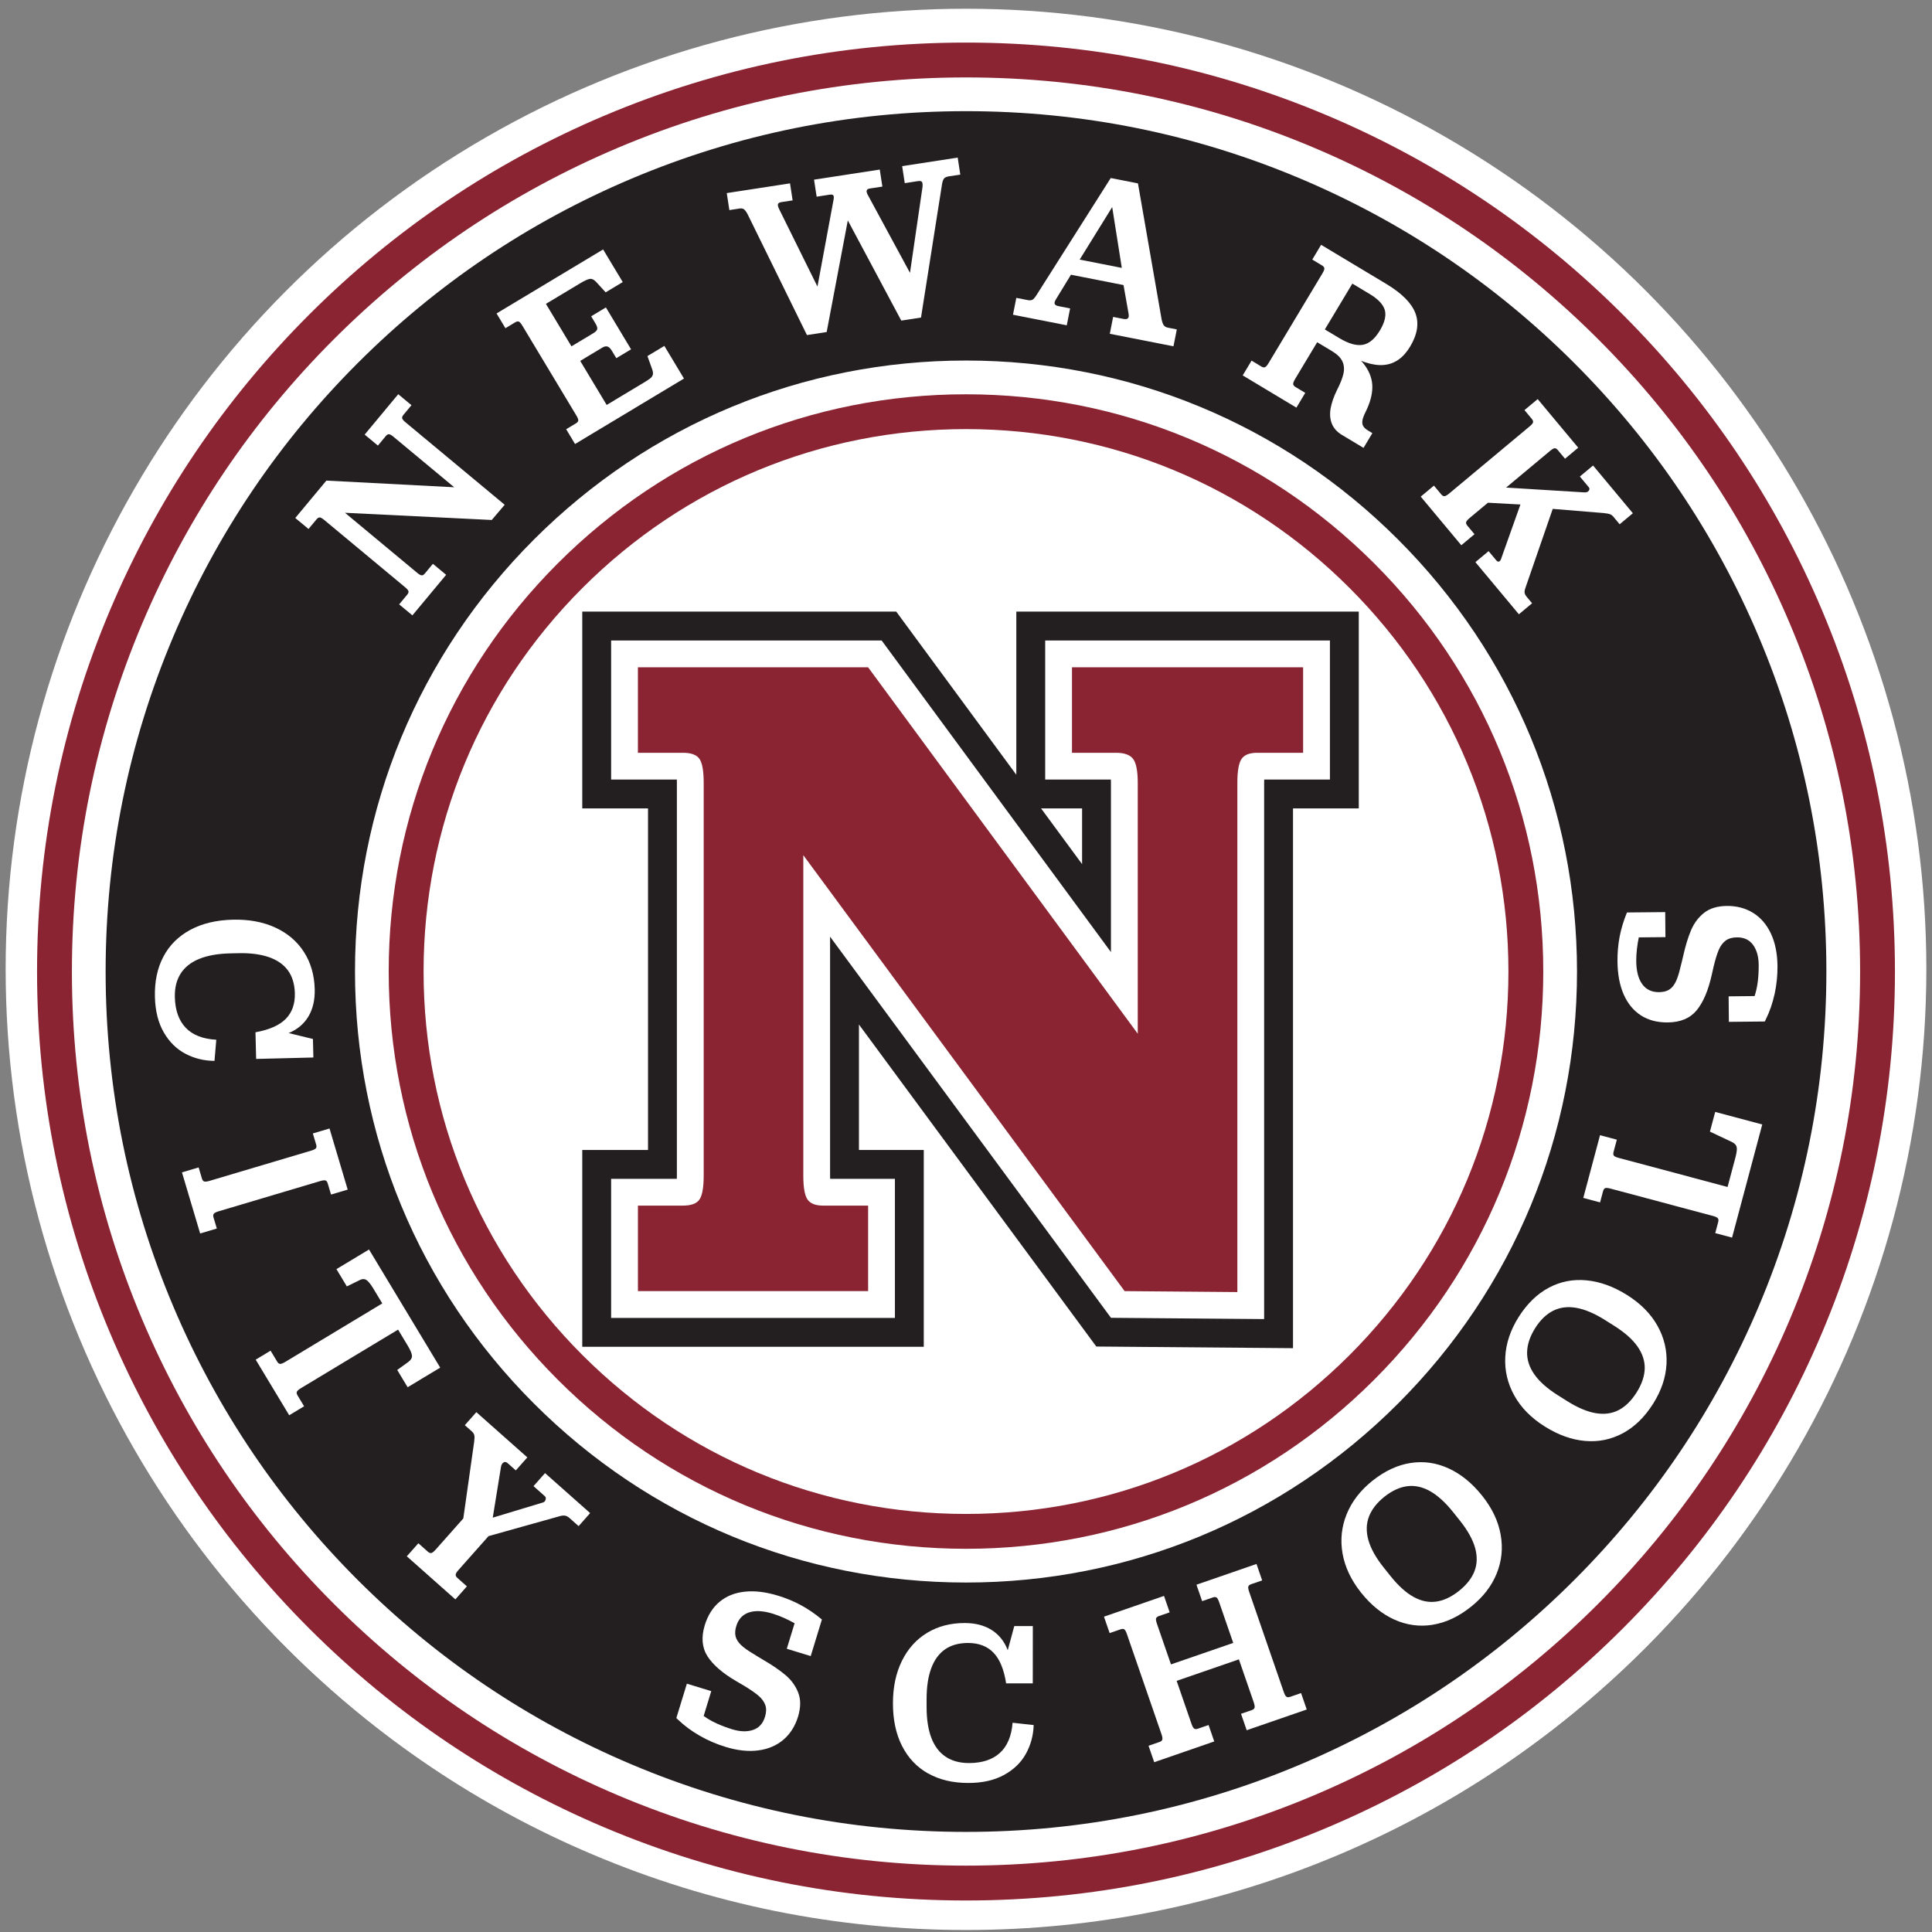
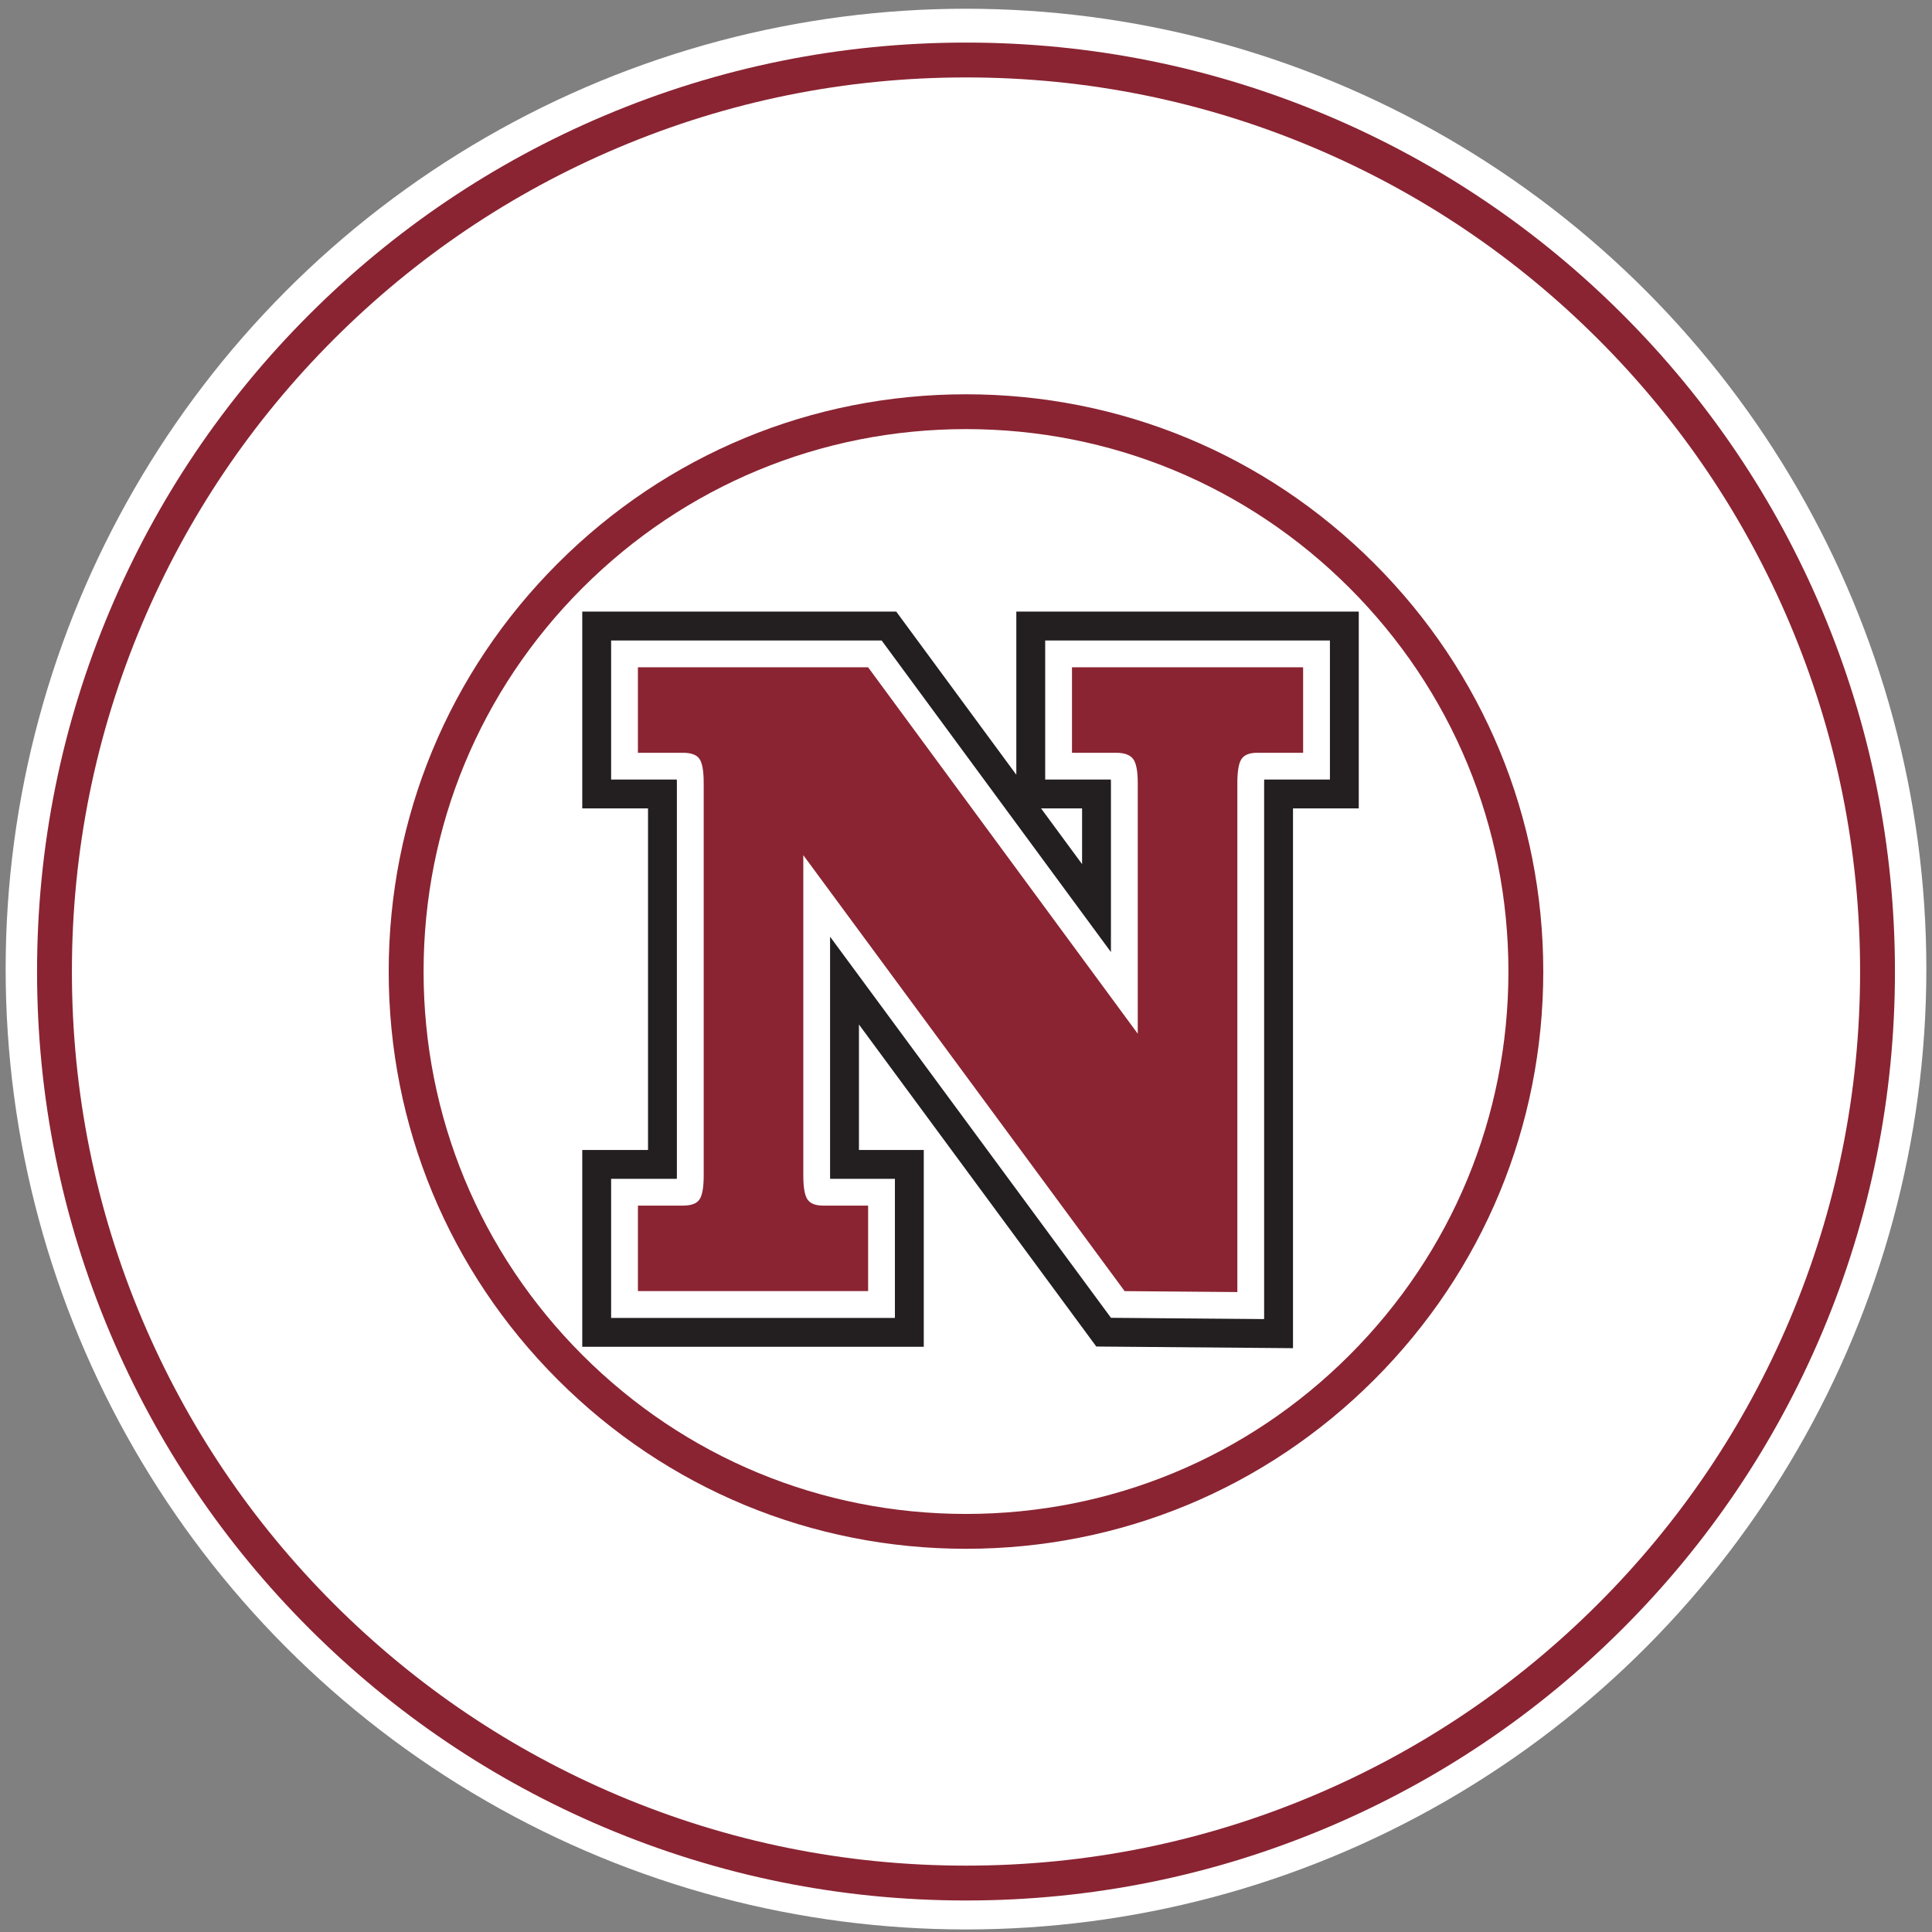
<svg xmlns="http://www.w3.org/2000/svg" fill="none" viewBox="0 0 156 156" height="156" width="156">
  <rect x="0" y="0" width="156" height="156" fill="#808080" stroke="none" />
  <circle fill="white" r="77.544" cy="78.25" cx="78" />
  <g clip-path="url(#clip0_11746_5104)">
-     <path fill="white" d="M149.302 48.315C145.402 39.096 139.826 30.822 132.725 23.721C125.624 16.62 117.35 11.042 108.131 7.144C98.576 3.102 88.439 1.054 78 1.054C67.561 1.054 57.424 3.102 47.868 7.144C38.65 11.044 30.376 16.62 23.275 23.721C16.174 30.822 10.598 39.096 6.698 48.315C2.656 57.871 0.607 68.007 0.607 78.446C0.607 88.886 2.656 99.022 6.698 108.578C10.598 117.796 16.174 126.071 23.275 133.171C30.376 140.272 38.65 145.851 47.868 149.748C57.422 153.79 67.561 155.839 77.998 155.839C88.435 155.839 98.573 153.79 108.129 149.748C117.348 145.849 125.622 140.272 132.723 133.171C139.824 126.071 145.402 117.796 149.3 108.578C153.342 99.022 155.39 88.886 155.39 78.446C155.39 68.007 153.342 57.871 149.3 48.315H149.302ZM107.284 107.731C99.463 115.552 89.063 119.86 78 119.86C66.937 119.86 56.539 115.552 48.715 107.731C40.895 99.91 36.586 89.509 36.586 78.446C36.586 67.383 40.895 56.985 48.715 49.162C56.536 41.341 66.937 37.033 78 37.033C89.063 37.033 99.461 41.341 107.284 49.162C115.105 56.985 119.414 67.383 119.414 78.446C119.414 89.509 115.105 99.908 107.284 107.731Z" />
    <path fill="#8A2432" d="M147.107 49.243C143.328 40.309 137.921 32.29 131.04 25.407C124.156 18.523 116.137 13.118 107.203 9.339C97.944 5.422 88.119 3.438 78 3.438C67.881 3.438 58.056 5.424 48.797 9.339C39.865 13.118 31.844 18.523 24.96 25.407C18.077 32.29 12.672 40.309 8.893 49.243C4.976 58.502 2.992 68.327 2.992 78.446C2.992 88.565 4.978 98.39 8.893 107.649C12.672 116.583 18.077 124.602 24.96 131.486C31.844 138.369 39.863 143.774 48.797 147.553C58.056 151.47 67.881 153.455 78 153.455C88.119 153.455 97.944 151.468 107.203 147.553C116.137 143.774 124.156 138.369 131.04 131.486C137.923 124.602 143.328 116.583 147.107 107.649C151.024 98.39 153.008 88.565 153.008 78.446C153.008 68.327 151.022 58.502 147.107 49.243ZM121.798 78.446C121.798 90.145 117.242 101.144 108.97 109.416C100.697 117.688 89.699 122.244 78 122.244C66.301 122.244 55.303 117.688 47.03 109.416C38.758 101.144 34.202 90.145 34.202 78.446C34.202 66.747 38.758 55.749 47.03 47.476C55.303 39.204 66.301 34.648 78 34.648C89.699 34.648 100.697 39.204 108.97 47.476C117.242 55.749 121.798 66.747 121.798 78.446Z" />
    <path fill="white" d="M144.515 50.34C140.877 41.741 135.675 34.021 129.049 27.397C122.423 20.772 114.703 15.569 106.106 11.932C97.195 8.163 87.741 6.252 78 6.252C68.259 6.252 58.804 8.163 49.894 11.932C41.297 15.569 33.577 20.772 26.951 27.397C20.325 34.023 15.123 41.743 11.485 50.34C7.717 59.251 5.806 68.706 5.806 78.446C5.806 88.187 7.717 97.642 11.485 106.553C15.123 115.152 20.325 122.87 26.951 129.495C33.577 136.121 41.297 141.323 49.894 144.961C58.804 148.729 68.259 150.641 78 150.641C87.741 150.641 97.195 148.729 106.106 144.961C114.706 141.323 122.423 136.121 129.049 129.495C135.675 122.87 140.877 115.152 144.515 106.553C148.283 97.642 150.194 88.187 150.194 78.446C150.194 68.706 148.283 59.251 144.515 50.34ZM124.612 78.446C124.612 90.898 119.764 102.601 110.958 111.407C102.155 120.21 90.449 125.058 77.998 125.058C65.546 125.058 53.843 120.21 45.039 111.407C36.236 102.603 31.386 90.898 31.386 78.446C31.386 65.995 36.234 54.291 45.039 45.488C53.843 36.684 65.548 31.837 77.998 31.837C90.447 31.837 102.153 36.684 110.958 45.488C119.762 54.291 124.612 65.997 124.612 78.446Z" />
-     <path fill="#231F20" d="M78 147.917C68.627 147.917 59.527 146.079 50.956 142.452C42.681 138.952 35.254 133.945 28.877 127.569C22.501 121.193 17.494 113.765 13.994 105.491C10.368 96.917 8.529 87.82 8.529 78.446C8.529 69.073 10.368 59.973 13.994 51.402C17.494 43.127 22.501 35.7 28.877 29.324C35.254 22.947 42.681 17.941 50.956 14.441C59.529 10.814 68.627 8.976 78 8.976C87.373 8.976 96.473 10.814 105.044 14.441C113.319 17.941 120.746 22.947 127.123 29.324C133.499 35.7 138.506 43.127 142.006 51.402C145.632 59.975 147.471 69.073 147.471 78.446C147.471 87.82 145.632 96.919 142.006 105.491C138.506 113.765 133.499 121.193 127.123 127.569C120.746 133.945 113.319 138.952 105.044 142.452C96.471 146.079 87.373 147.917 78 147.917ZM78 29.111C64.822 29.111 52.432 34.242 43.115 43.562C33.796 52.879 28.664 65.268 28.664 78.446C28.664 91.625 33.796 104.014 43.115 113.331C52.432 122.65 64.822 127.782 78 127.782C91.178 127.782 103.567 122.65 112.885 113.331C122.204 104.014 127.336 91.625 127.336 78.446C127.336 65.268 122.204 52.879 112.885 43.562C103.567 34.242 91.178 29.111 78 29.111Z" />
    <path fill="#231F20" d="M82.063 49.385V62.559L72.368 49.385H47.015V65.276H52.325V92.854H47.015V108.745H74.59V92.854H69.356V82.724L88.521 108.726L104.404 108.859V65.276H109.714V49.385H82.063ZM87.373 65.276V69.774L84.062 65.276H87.373Z" />
    <path fill="white" d="M84.394 51.716V62.946H89.699C89.701 63.024 89.703 63.112 89.703 63.211V76.875L71.189 51.716H49.345V62.946H54.651C54.653 63.026 54.655 63.114 54.655 63.211V94.92C54.655 95.017 54.655 95.105 54.651 95.185H49.345V106.415H72.26V95.185H67.03C67.027 95.103 67.025 95.017 67.025 94.92V75.634L89.706 106.407L102.073 106.51V63.211C102.073 63.114 102.073 63.026 102.078 62.946H107.385V51.716H84.396H84.394Z" />
    <path fill="#8A2432" d="M51.508 97.347H55.15C55.806 97.347 56.251 97.184 56.478 96.855C56.706 96.526 56.82 95.881 56.82 94.92V63.211C56.82 62.25 56.706 61.605 56.478 61.276C56.251 60.947 55.808 60.784 55.15 60.784H51.508V53.881H70.095L91.868 83.466V63.211C91.868 62.25 91.742 61.605 91.49 61.276C91.236 60.947 90.781 60.784 90.125 60.784H86.558V53.881H105.221V60.784H101.504C100.897 60.784 100.48 60.949 100.253 61.276C100.025 61.605 99.911 62.25 99.911 63.211V104.328L90.808 104.252L64.863 69.052V94.92C64.863 95.881 64.977 96.526 65.204 96.855C65.432 97.184 65.849 97.347 66.456 97.347H70.097V104.25H51.51V97.347H51.508Z" />
    <path fill="white" d="M32.231 48.798L32.882 48.016C32.968 47.91 33.003 47.818 32.981 47.736C32.96 47.655 32.869 47.547 32.708 47.414L26.186 41.99C26.024 41.857 25.902 41.786 25.818 41.782C25.734 41.777 25.648 41.827 25.562 41.93L24.911 42.712L23.842 41.825L26.353 38.806L36.675 39.344L31.775 35.27C31.614 35.136 31.491 35.066 31.407 35.061C31.324 35.057 31.238 35.106 31.152 35.21L30.513 35.979L29.445 35.091L32.156 31.83L33.224 32.718L32.573 33.501C32.487 33.606 32.452 33.698 32.474 33.78C32.495 33.862 32.586 33.969 32.747 34.102L40.751 40.758L39.706 41.986L27.856 41.405L33.68 46.249C33.841 46.382 33.964 46.453 34.047 46.457C34.131 46.464 34.217 46.412 34.303 46.309L34.955 45.526L36.023 46.414L33.299 49.688L32.231 48.8V48.798Z" />
    <path fill="white" d="M45.714 34.659L46.508 34.182C46.624 34.111 46.686 34.036 46.693 33.952C46.699 33.868 46.65 33.737 46.542 33.556L42.172 26.286C42.064 26.105 41.969 26 41.894 25.968C41.817 25.936 41.72 25.953 41.604 26.024L40.811 26.501L40.095 25.31L48.698 20.14L50.283 22.775L48.903 23.605L48.139 22.767C47.969 22.58 47.802 22.498 47.634 22.52C47.467 22.541 47.213 22.653 46.875 22.857L44.081 24.536L46.142 27.965L47.92 26.896C48.101 26.789 48.202 26.681 48.223 26.574C48.245 26.466 48.2 26.318 48.086 26.127L47.733 25.54L48.924 24.824L50.956 28.206L49.765 28.922L49.412 28.335C49.298 28.143 49.18 28.027 49.062 27.984C48.941 27.941 48.797 27.971 48.627 28.072L46.849 29.141L48.986 32.697L51.987 30.893C52.23 30.747 52.407 30.631 52.512 30.545C52.62 30.459 52.686 30.362 52.714 30.25C52.742 30.14 52.723 29.996 52.66 29.818L52.278 28.752L53.643 27.93L55.227 30.566L46.432 35.852L45.717 34.661L45.714 34.659Z" />
    <path fill="white" d="M60.071 16.895C59.98 16.835 59.862 16.816 59.716 16.837L58.893 16.964L58.682 15.591L63.79 14.806L64.001 16.18L63.121 16.315C62.962 16.339 62.863 16.388 62.825 16.463C62.786 16.539 62.814 16.674 62.906 16.872L66.006 23.141L67.307 16.119C67.341 15.939 67.333 15.823 67.281 15.767C67.23 15.713 67.131 15.696 66.982 15.72L65.94 15.881L65.729 14.507L71.037 13.692L71.248 15.066L70.222 15.223C70.1 15.242 70.022 15.287 69.99 15.363C69.958 15.436 69.977 15.55 70.05 15.7L73.477 22.031L74.489 15.092C74.507 14.877 74.489 14.739 74.436 14.679C74.382 14.619 74.276 14.6 74.117 14.625L73.055 14.789L72.845 13.415L77.329 12.725L77.54 14.099L76.624 14.238C76.441 14.266 76.312 14.32 76.237 14.402C76.162 14.481 76.104 14.638 76.065 14.868L74.367 25.641L72.774 25.886L68.457 17.798L66.75 26.81L65.157 27.055L60.357 17.28C60.251 17.085 60.154 16.956 60.062 16.895H60.071Z" />
    <path fill="white" d="M82.065 24.052L82.955 24.226C83.138 24.263 83.273 24.254 83.366 24.203C83.458 24.151 83.568 24.024 83.695 23.824L89.686 14.376L91.885 14.808L93.799 25.811C93.846 26.021 93.904 26.174 93.973 26.269C94.042 26.363 94.149 26.426 94.295 26.456L95.022 26.6L94.753 27.963L89.611 26.952L89.88 25.589L90.716 25.753C90.886 25.787 91.006 25.77 91.075 25.701C91.146 25.632 91.161 25.501 91.124 25.305L90.587 22.274H90.682L89.706 16.098L90.17 16.132L86.825 21.533L86.857 21.558L85.271 24.153C85.159 24.334 85.124 24.465 85.165 24.547C85.206 24.631 85.309 24.689 85.479 24.721L86.406 24.904L86.137 26.267L81.794 25.413L82.063 24.05L82.065 24.052ZM86.313 20.791L91.492 21.81L91.234 23.119L86.055 22.1L86.313 20.791Z" />
    <path fill="white" d="M101.063 29.121L101.856 29.599C101.972 29.669 102.071 29.685 102.151 29.646C102.23 29.607 102.325 29.5 102.432 29.319L106.788 22.061C106.889 21.892 106.938 21.763 106.934 21.674C106.93 21.586 106.87 21.507 106.753 21.436L105.96 20.959L106.674 19.768L111.915 22.913C113.175 23.669 113.964 24.454 114.28 25.271C114.596 26.088 114.456 26.993 113.859 27.988C113.306 28.911 112.588 29.405 111.704 29.472C110.821 29.541 109.703 29.166 108.346 28.354L108.245 27.84C109.146 28.38 109.8 28.934 110.206 29.502C110.614 30.069 110.814 30.658 110.81 31.267C110.804 31.875 110.625 32.535 110.273 33.245C110.129 33.533 110.04 33.767 110.01 33.952C109.98 34.135 110.002 34.289 110.079 34.414C110.154 34.539 110.29 34.659 110.479 34.773L110.812 34.973L110.099 36.164L108.368 35.126C107.955 34.879 107.678 34.567 107.534 34.193C107.39 33.819 107.362 33.406 107.446 32.952C107.53 32.499 107.704 32.006 107.966 31.473C108.226 30.968 108.396 30.534 108.478 30.17C108.557 29.809 108.529 29.478 108.392 29.179C108.254 28.881 107.972 28.605 107.549 28.349L105.801 27.3L106.42 26.268L108.136 27.298C108.888 27.75 109.52 27.93 110.034 27.842C110.548 27.754 111.01 27.367 111.423 26.677C111.816 26.021 111.945 25.469 111.812 25.02C111.676 24.572 111.272 24.145 110.593 23.738L109.196 22.9L104.574 30.602C104.466 30.783 104.414 30.916 104.419 31.007C104.423 31.095 104.483 31.174 104.599 31.245L105.393 31.723L104.679 32.914L100.343 30.312L101.057 29.121H101.063Z" />
    <path fill="white" d="M115.783 39.211L116.376 39.922C116.462 40.025 116.55 40.075 116.64 40.064C116.729 40.055 116.853 39.982 117.014 39.849L123.513 34.427C123.674 34.294 123.765 34.184 123.786 34.102C123.806 34.021 123.773 33.928 123.687 33.825L123.094 33.114L124.16 32.224L127.434 36.149L126.368 37.039L125.788 36.343C125.7 36.237 125.616 36.19 125.532 36.194C125.448 36.201 125.326 36.27 125.164 36.405L118.665 41.827C118.504 41.962 118.412 42.072 118.386 42.156C118.36 42.242 118.392 42.336 118.478 42.439L119.059 43.136L117.993 44.026L114.718 40.1L115.785 39.211H115.783ZM120.196 44.501L120.813 45.241C120.893 45.335 120.968 45.367 121.041 45.34C121.114 45.312 121.168 45.241 121.204 45.131L123.18 39.576L125.689 40.184L123.195 47.401C123.126 47.588 123.094 47.734 123.103 47.84C123.111 47.945 123.169 48.065 123.281 48.199L123.709 48.71L122.643 49.6L119.132 45.391L120.198 44.501H120.196ZM120.639 39.309L127.91 39.757C128.084 39.772 128.211 39.726 128.29 39.621C128.37 39.514 128.357 39.408 128.254 39.303L127.566 38.477L128.632 37.587L131.846 41.442L130.78 42.332L130.341 41.805C130.246 41.674 130.143 41.584 130.029 41.534C129.915 41.485 129.728 41.448 129.468 41.425L123.281 40.917L123.399 40.771L119.736 40.571L120.639 39.312V39.309Z" />
    <path fill="white" d="M13.192 77.247C13.68 76.322 14.403 75.602 15.357 75.086C16.312 74.568 17.455 74.295 18.793 74.26C20.091 74.228 21.235 74.439 22.226 74.895C23.217 75.35 23.989 76.008 24.541 76.868C25.094 77.728 25.384 78.732 25.412 79.88C25.433 80.74 25.263 81.473 24.904 82.075C24.545 82.677 24.012 83.124 23.309 83.416L25.268 83.892L25.304 85.388L20.682 85.504L20.628 83.352C21.746 83.15 22.561 82.789 23.073 82.271C23.584 81.753 23.829 81.062 23.808 80.203C23.789 79.454 23.602 78.837 23.247 78.354C22.892 77.87 22.374 77.511 21.695 77.279C21.015 77.047 20.181 76.941 19.197 76.967L18.56 76.982C17.574 77.006 16.748 77.156 16.082 77.427C15.415 77.7 14.916 78.096 14.585 78.616C14.254 79.136 14.1 79.77 14.119 80.519C14.145 81.578 14.437 82.402 14.996 82.987C15.553 83.571 16.376 83.894 17.464 83.954L17.32 85.661C16.484 85.657 15.706 85.467 14.983 85.091C14.263 84.715 13.676 84.141 13.227 83.365C12.777 82.589 12.537 81.634 12.509 80.499C12.476 79.252 12.707 78.167 13.194 77.242L13.192 77.247Z" />
    <path fill="white" d="M16.039 94.266L16.305 95.163C16.344 95.294 16.406 95.374 16.492 95.399C16.578 95.425 16.722 95.408 16.927 95.348L25.126 92.908C25.33 92.848 25.457 92.783 25.509 92.716C25.56 92.65 25.567 92.549 25.528 92.418L25.261 91.521L26.607 91.121L28.075 96.055L26.73 96.455L26.463 95.558C26.424 95.427 26.364 95.348 26.285 95.318C26.205 95.29 26.063 95.305 25.859 95.365L17.66 97.805C17.455 97.865 17.326 97.93 17.268 98.001C17.21 98.07 17.202 98.171 17.24 98.302L17.507 99.198L16.161 99.598L14.693 94.664L16.039 94.264V94.266Z" />
    <path fill="white" d="M21.85 109.064L22.381 109.945C22.451 110.063 22.531 110.123 22.621 110.128C22.712 110.132 22.847 110.078 23.03 109.969L31.687 104.751L32.962 106.867L24.305 112.084C24.122 112.194 24.012 112.288 23.974 112.37C23.935 112.452 23.952 112.551 24.023 112.669L24.554 113.55L23.352 114.275L20.646 109.786L21.847 109.061L21.85 109.064ZM29.795 100.888L35.544 110.429L32.915 112.013L32.074 110.618L32.973 109.969C33.183 109.812 33.282 109.64 33.263 109.455C33.246 109.268 33.127 108.995 32.908 108.631L30.146 104.046C29.933 103.693 29.746 103.463 29.587 103.356C29.428 103.248 29.232 103.257 29 103.382L28.007 103.872L27.166 102.477L29.795 100.892V100.888Z" />
    <path fill="white" d="M33.781 124.611L34.55 125.295C34.654 125.385 34.748 125.419 34.834 125.398C34.92 125.374 35.034 125.284 35.176 125.125L37.934 122.016L39.783 123.656L37.025 126.765C36.883 126.924 36.808 127.047 36.795 127.137C36.782 127.225 36.827 127.315 36.93 127.408L37.7 128.091L36.769 129.143L32.848 125.664L33.779 124.613L33.781 124.611ZM38.298 115.894C38.274 115.78 38.209 115.679 38.106 115.586L37.532 115.077L38.463 114.025L42.58 117.678L41.649 118.729L40.991 118.144C40.871 118.037 40.757 118.02 40.65 118.093C40.544 118.166 40.477 118.282 40.452 118.443L39.686 123.171L38.975 122.79L43.833 121.32C43.939 121.296 44.01 121.223 44.053 121.1C44.093 120.978 44.072 120.881 43.988 120.806L43.079 119.998L44.01 118.946L47.651 122.175L46.721 123.226L45.979 122.569C45.858 122.461 45.734 122.399 45.609 122.379C45.484 122.36 45.317 122.384 45.11 122.448L39.084 124.136L37.347 123.046L38.289 116.399C38.319 116.175 38.323 116.007 38.298 115.894Z" />
    <path fill="white" d="M56.496 140.152C55.836 139.773 55.247 139.337 54.733 138.84L54.612 138.724L55.462 135.949L57.431 136.551L56.818 138.556C57.128 138.782 57.478 138.982 57.867 139.161C58.256 139.339 58.678 139.496 59.131 139.636C59.763 139.829 60.32 139.846 60.8 139.685C61.279 139.526 61.604 139.171 61.771 138.621C61.881 138.262 61.889 137.95 61.795 137.679C61.7 137.408 61.52 137.159 61.251 136.927C60.982 136.695 60.584 136.42 60.056 136.101C59.867 135.992 59.679 135.882 59.49 135.772C58.359 135.115 57.573 134.435 57.128 133.739C56.683 133.042 56.607 132.204 56.908 131.224C57.154 130.424 57.551 129.796 58.102 129.338C58.652 128.88 59.329 128.607 60.133 128.521C60.937 128.433 61.834 128.541 62.825 128.844C63.493 129.048 64.115 129.306 64.691 129.62C65.267 129.934 65.826 130.316 66.365 130.768L65.462 133.722L63.53 133.13L64.16 131.071C63.915 130.931 63.635 130.789 63.319 130.647C63.003 130.506 62.696 130.389 62.399 130.297C61.623 130.06 60.98 130.026 60.473 130.198C59.963 130.368 59.624 130.736 59.452 131.294C59.353 131.617 59.336 131.899 59.398 132.139C59.46 132.38 59.608 132.612 59.841 132.834C60.073 133.055 60.421 133.302 60.888 133.575C60.995 133.648 61.109 133.717 61.225 133.786C61.341 133.855 61.466 133.928 61.597 134.008C62.362 134.45 62.979 134.874 63.45 135.278C63.921 135.682 64.258 136.157 64.463 136.703C64.667 137.249 64.658 137.886 64.437 138.615C64.203 139.378 63.811 139.997 63.263 140.468C62.715 140.938 62.038 141.229 61.236 141.336C60.434 141.444 59.548 141.349 58.581 141.052C57.852 140.829 57.158 140.53 56.498 140.152H56.496Z" />
-     <path fill="white" d="M74.941 143.2C74.029 142.689 73.329 141.947 72.836 140.979C72.344 140.012 72.099 138.86 72.101 137.525C72.101 136.226 72.344 135.089 72.825 134.109C73.307 133.131 73.984 132.376 74.859 131.845C75.734 131.316 76.745 131.052 77.892 131.052C78.755 131.052 79.481 131.241 80.072 131.615C80.664 131.989 81.098 132.533 81.371 133.245L81.898 131.299H83.396L83.392 135.925H81.24C81.066 134.799 80.726 133.975 80.223 133.451C79.718 132.926 79.034 132.664 78.174 132.662C77.426 132.662 76.805 132.832 76.31 133.176C75.816 133.518 75.446 134.027 75.195 134.7C74.943 135.373 74.818 136.205 74.818 137.189V137.826C74.818 138.813 74.943 139.642 75.199 140.315C75.455 140.99 75.837 141.498 76.349 141.842C76.861 142.186 77.49 142.358 78.239 142.358C79.299 142.358 80.13 142.089 80.73 141.545C81.33 141.003 81.674 140.188 81.762 139.103L83.465 139.292C83.439 140.128 83.228 140.902 82.835 141.612C82.442 142.323 81.85 142.893 81.063 143.323C80.277 143.753 79.316 143.968 78.181 143.966C76.931 143.966 75.852 143.708 74.943 143.196L74.941 143.2Z" />
    <path fill="white" d="M92.739 140.962L93.625 140.657C93.754 140.612 93.831 140.545 93.853 140.459C93.874 140.371 93.853 140.229 93.784 140.027L90.991 131.94C90.922 131.74 90.851 131.615 90.783 131.565C90.714 131.518 90.613 131.516 90.484 131.559L89.598 131.864L89.14 130.538L93.988 128.863L94.446 130.19L93.579 130.488C93.451 130.534 93.373 130.596 93.347 130.678C93.322 130.759 93.345 130.899 93.414 131.101L94.551 134.392L99.577 132.658L98.44 129.366C98.371 129.166 98.3 129.042 98.232 128.992C98.163 128.945 98.062 128.943 97.933 128.986L97.067 129.285L96.609 127.958L101.456 126.283L101.914 127.61L101.029 127.915C100.9 127.96 100.822 128.023 100.796 128.104C100.771 128.186 100.794 128.326 100.863 128.528L103.656 136.615C103.724 136.815 103.795 136.944 103.866 136.998C103.937 137.052 104.038 137.058 104.169 137.013L105.055 136.708L105.513 138.034L100.665 139.709L100.207 138.382L101.074 138.084C101.203 138.038 101.28 137.972 101.302 137.886C101.323 137.8 101.302 137.656 101.233 137.454L100.035 133.986L95.009 135.721L96.207 139.189C96.275 139.389 96.346 139.518 96.417 139.571C96.488 139.625 96.589 139.632 96.72 139.586L97.587 139.288L98.045 140.614L93.197 142.289L92.739 140.962Z" />
    <path fill="white" d="M115.686 131.193C114.624 131.363 113.596 131.226 112.601 130.781C111.608 130.336 110.705 129.607 109.896 128.592C109.095 127.588 108.598 126.535 108.404 125.434C108.213 124.333 108.325 123.274 108.74 122.255C109.157 121.236 109.847 120.341 110.812 119.57C111.808 118.776 112.833 118.295 113.891 118.129C114.948 117.964 115.976 118.11 116.971 118.568C117.969 119.026 118.872 119.761 119.68 120.776C120.482 121.78 120.979 122.829 121.172 123.921C121.366 125.013 121.256 126.062 120.845 127.068C120.435 128.074 119.747 128.962 118.782 129.734C117.778 130.536 116.744 131.021 115.682 131.191L115.686 131.193ZM119.061 126.857C119.28 126.283 119.295 125.656 119.106 124.978C118.915 124.301 118.506 123.566 117.874 122.775L117.337 122.102C116.707 121.313 116.081 120.745 115.462 120.399C114.843 120.055 114.228 119.924 113.616 120.006C113.003 120.088 112.394 120.371 111.788 120.853C111.173 121.343 110.756 121.881 110.535 122.465C110.313 123.048 110.301 123.682 110.494 124.366C110.688 125.049 111.1 125.787 111.732 126.576L112.27 127.249C112.9 128.038 113.523 128.603 114.138 128.943C114.753 129.282 115.366 129.409 115.974 129.321C116.582 129.235 117.195 128.945 117.81 128.455C118.425 127.964 118.842 127.431 119.061 126.857Z" />
    <path fill="white" d="M131.038 115.726C130.089 116.235 129.073 116.444 127.989 116.349C126.906 116.257 125.814 115.863 124.715 115.171C123.627 114.485 122.812 113.656 122.271 112.68C121.729 111.704 121.486 110.665 121.544 109.567C121.602 108.468 121.961 107.395 122.619 106.351C123.298 105.274 124.109 104.485 125.055 103.979C125.998 103.476 127.017 103.276 128.11 103.382C129.202 103.487 130.296 103.885 131.394 104.577C132.482 105.263 133.297 106.088 133.837 107.056C134.376 108.023 134.619 109.051 134.563 110.134C134.507 111.22 134.148 112.284 133.49 113.331C132.805 114.419 131.988 115.216 131.04 115.726H131.038ZM132.803 110.521C132.822 109.906 132.628 109.309 132.226 108.73C131.824 108.152 131.194 107.593 130.339 107.054L129.61 106.594C128.754 106.054 127.978 105.725 127.282 105.603C126.585 105.48 125.96 105.56 125.407 105.837C124.855 106.116 124.373 106.583 123.96 107.236C123.541 107.901 123.324 108.546 123.307 109.169C123.29 109.792 123.485 110.397 123.894 110.977C124.302 111.56 124.932 112.119 125.788 112.658L126.517 113.118C127.372 113.658 128.146 113.987 128.838 114.105C129.531 114.223 130.15 114.141 130.696 113.86C131.242 113.578 131.725 113.103 132.145 112.439C132.564 111.775 132.783 111.134 132.803 110.519V110.521Z" />
    <path fill="white" d="M138.497 99.568L138.738 98.663C138.772 98.53 138.762 98.431 138.701 98.362C138.641 98.295 138.51 98.233 138.304 98.179L130.038 95.974C129.834 95.92 129.692 95.907 129.612 95.937C129.533 95.967 129.475 96.049 129.44 96.182L129.199 97.087L127.843 96.726L129.195 91.661L130.552 92.022L130.287 93.018C130.251 93.151 130.261 93.25 130.315 93.314C130.369 93.381 130.498 93.441 130.702 93.495L139.493 95.843L140.12 93.491C140.191 93.226 140.232 93.013 140.241 92.854C140.252 92.695 140.226 92.568 140.168 92.476C140.11 92.383 140.006 92.297 139.858 92.218L138.069 91.373L138.495 89.782L142.294 90.797L139.856 99.931L138.499 99.57L138.497 99.568Z" />
    <path fill="white" d="M143.291 80.254C143.13 80.998 142.891 81.69 142.573 82.331L142.5 82.481L139.598 82.51L139.579 80.45L141.675 80.428C141.795 80.065 141.883 79.672 141.935 79.246C141.986 78.823 142.01 78.371 142.006 77.898C141.999 77.236 141.847 76.701 141.55 76.292C141.253 75.884 140.817 75.682 140.243 75.688C139.869 75.692 139.568 75.778 139.338 75.95C139.108 76.12 138.923 76.37 138.783 76.694C138.643 77.021 138.502 77.483 138.358 78.083C138.31 78.296 138.263 78.509 138.214 78.722C137.928 79.996 137.517 80.953 136.988 81.589C136.457 82.226 135.681 82.548 134.658 82.557C133.822 82.565 133.101 82.376 132.499 81.989C131.897 81.602 131.433 81.039 131.106 80.299C130.782 79.56 130.614 78.672 130.603 77.636C130.597 76.937 130.655 76.266 130.78 75.621C130.904 74.977 131.102 74.329 131.369 73.678L134.458 73.648L134.477 75.669L132.325 75.69C132.265 75.966 132.216 76.275 132.175 76.619C132.134 76.963 132.117 77.29 132.119 77.602C132.127 78.412 132.289 79.035 132.605 79.47C132.921 79.904 133.372 80.117 133.959 80.112C134.297 80.108 134.57 80.041 134.78 79.908C134.991 79.775 135.167 79.564 135.307 79.276C135.447 78.988 135.578 78.582 135.698 78.055C135.735 77.93 135.767 77.801 135.797 77.67C135.827 77.539 135.86 77.397 135.896 77.249C136.087 76.387 136.305 75.669 136.55 75.099C136.795 74.529 137.145 74.063 137.603 73.704C138.061 73.343 138.671 73.16 139.432 73.151C140.232 73.143 140.937 73.33 141.554 73.71C142.169 74.091 142.649 74.648 142.993 75.381C143.336 76.114 143.513 76.984 143.524 77.997C143.53 78.758 143.455 79.51 143.293 80.254H143.291Z" />
  </g>
  <defs>
    <clipPath id="clip0_11746_5104">
      <rect transform="translate(0.607 1)" fill="white" height="155" width="154.785" />
    </clipPath>
  </defs>
</svg>